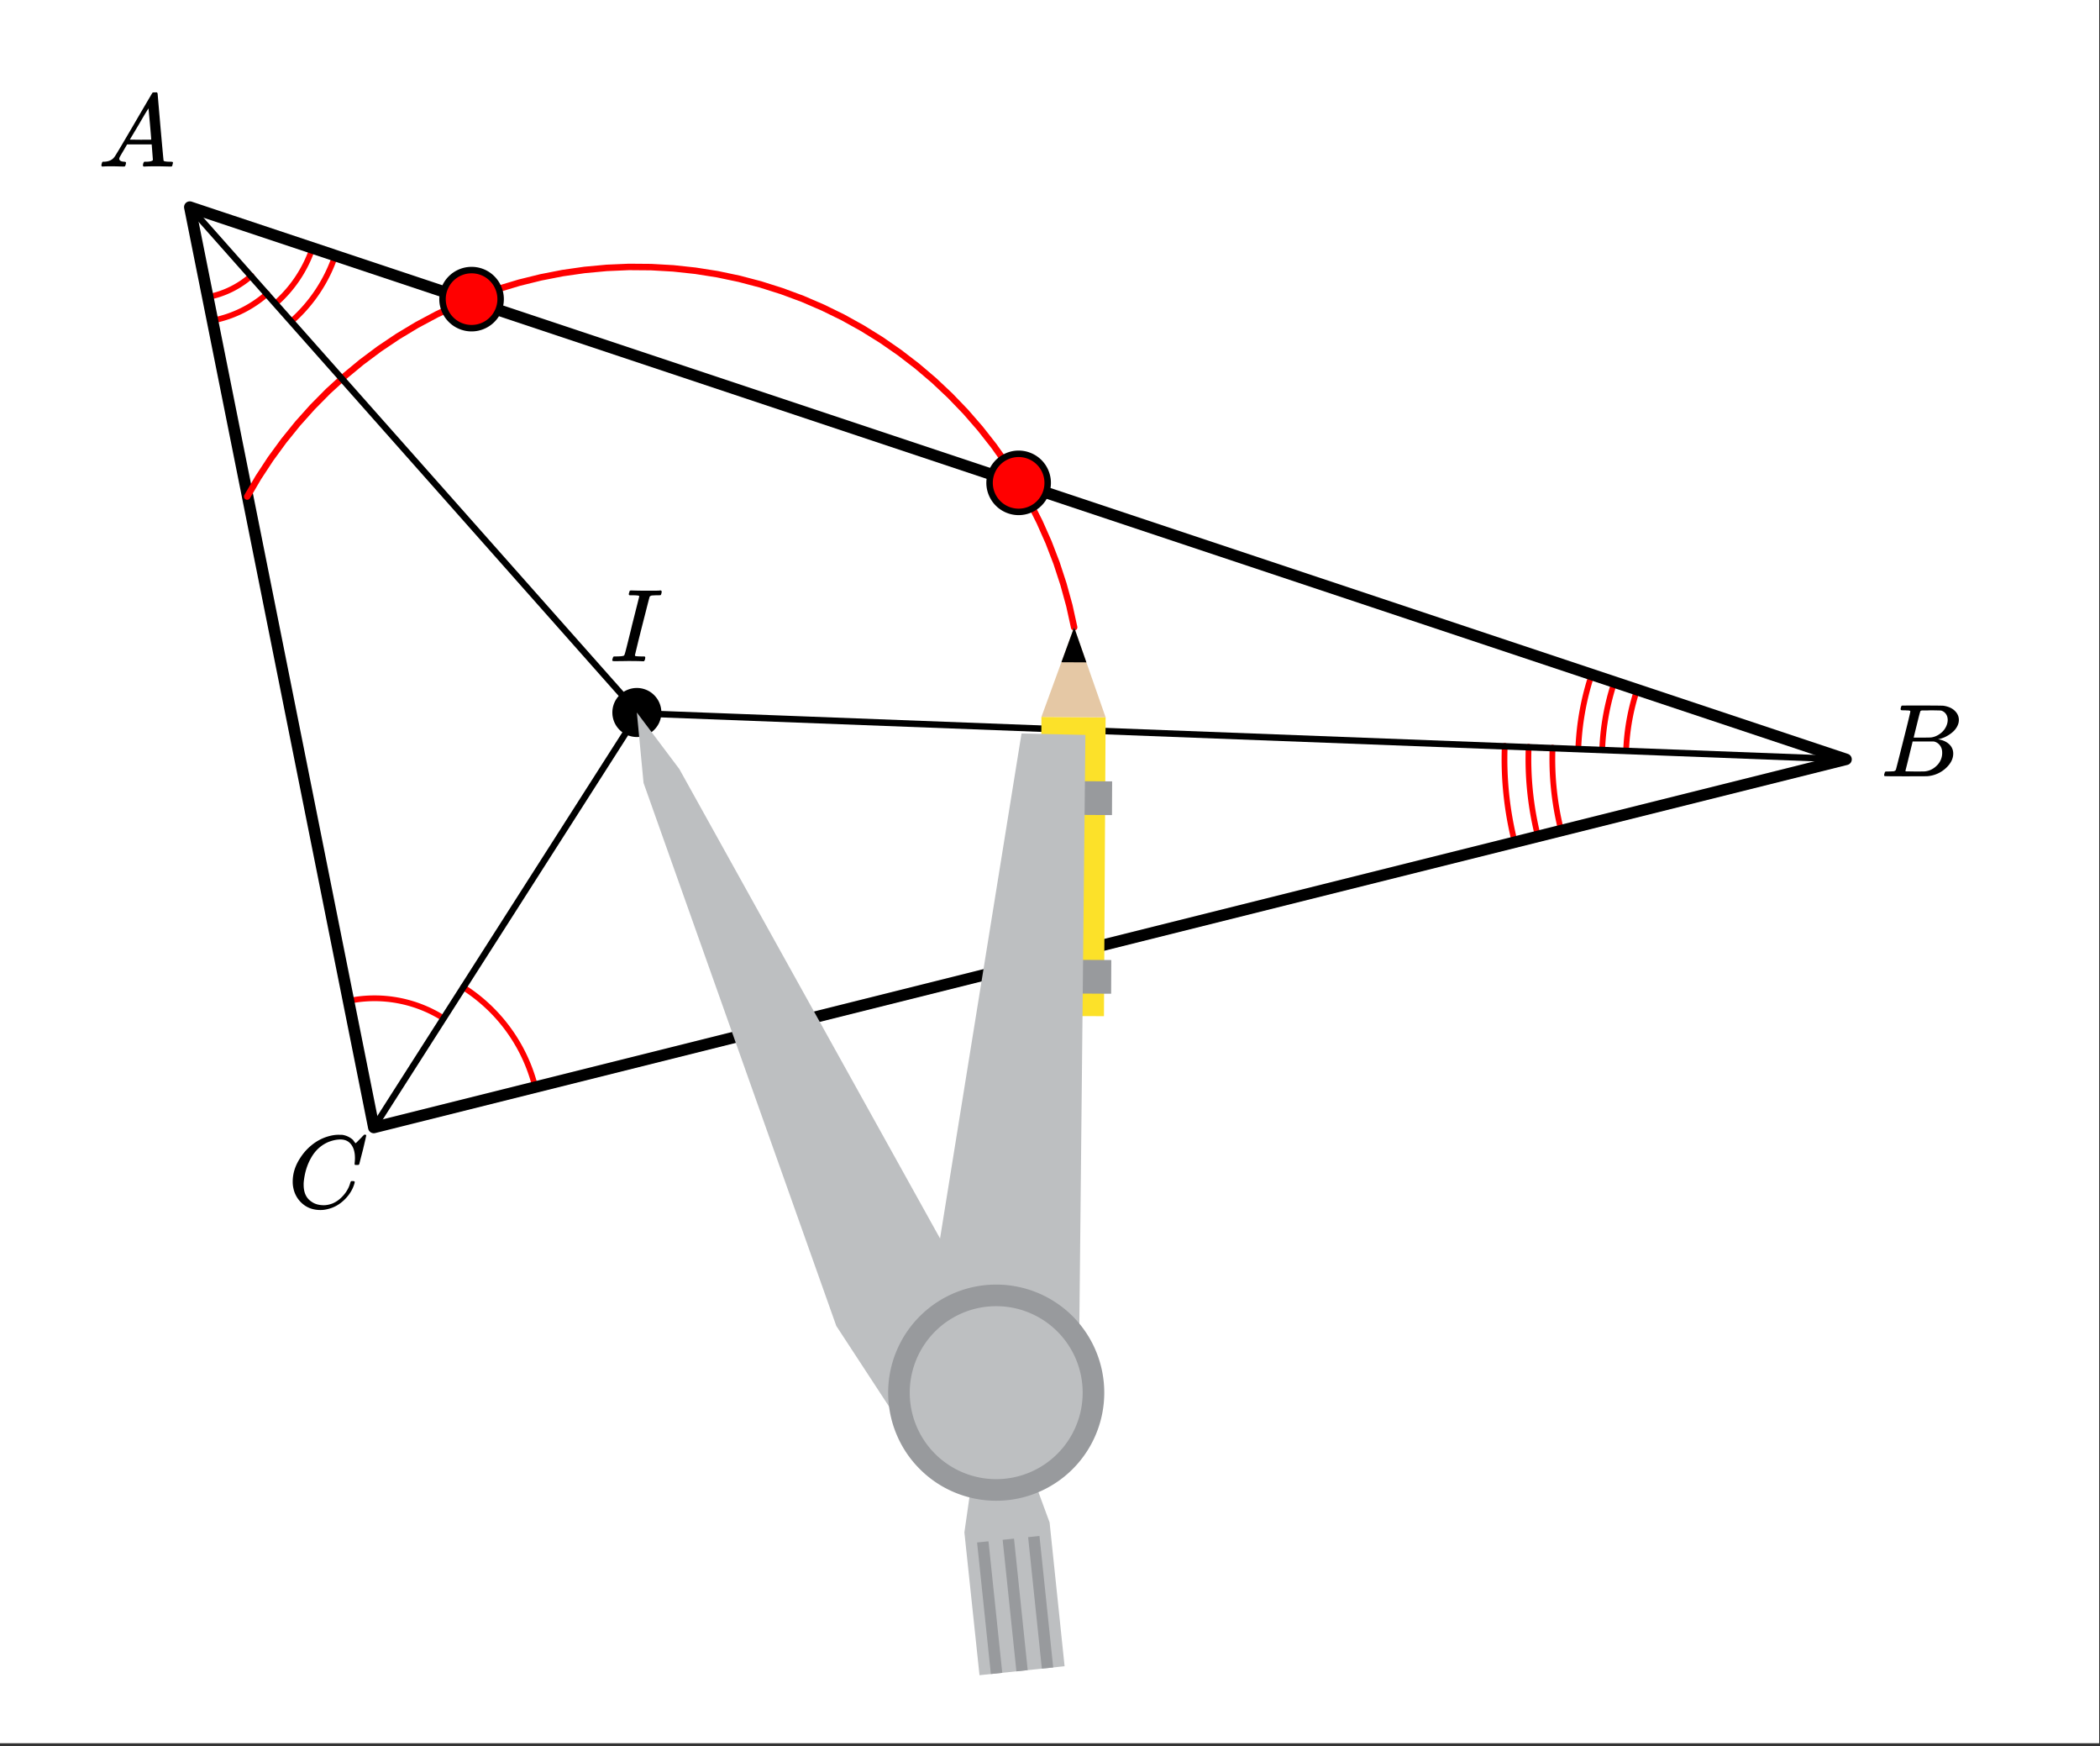
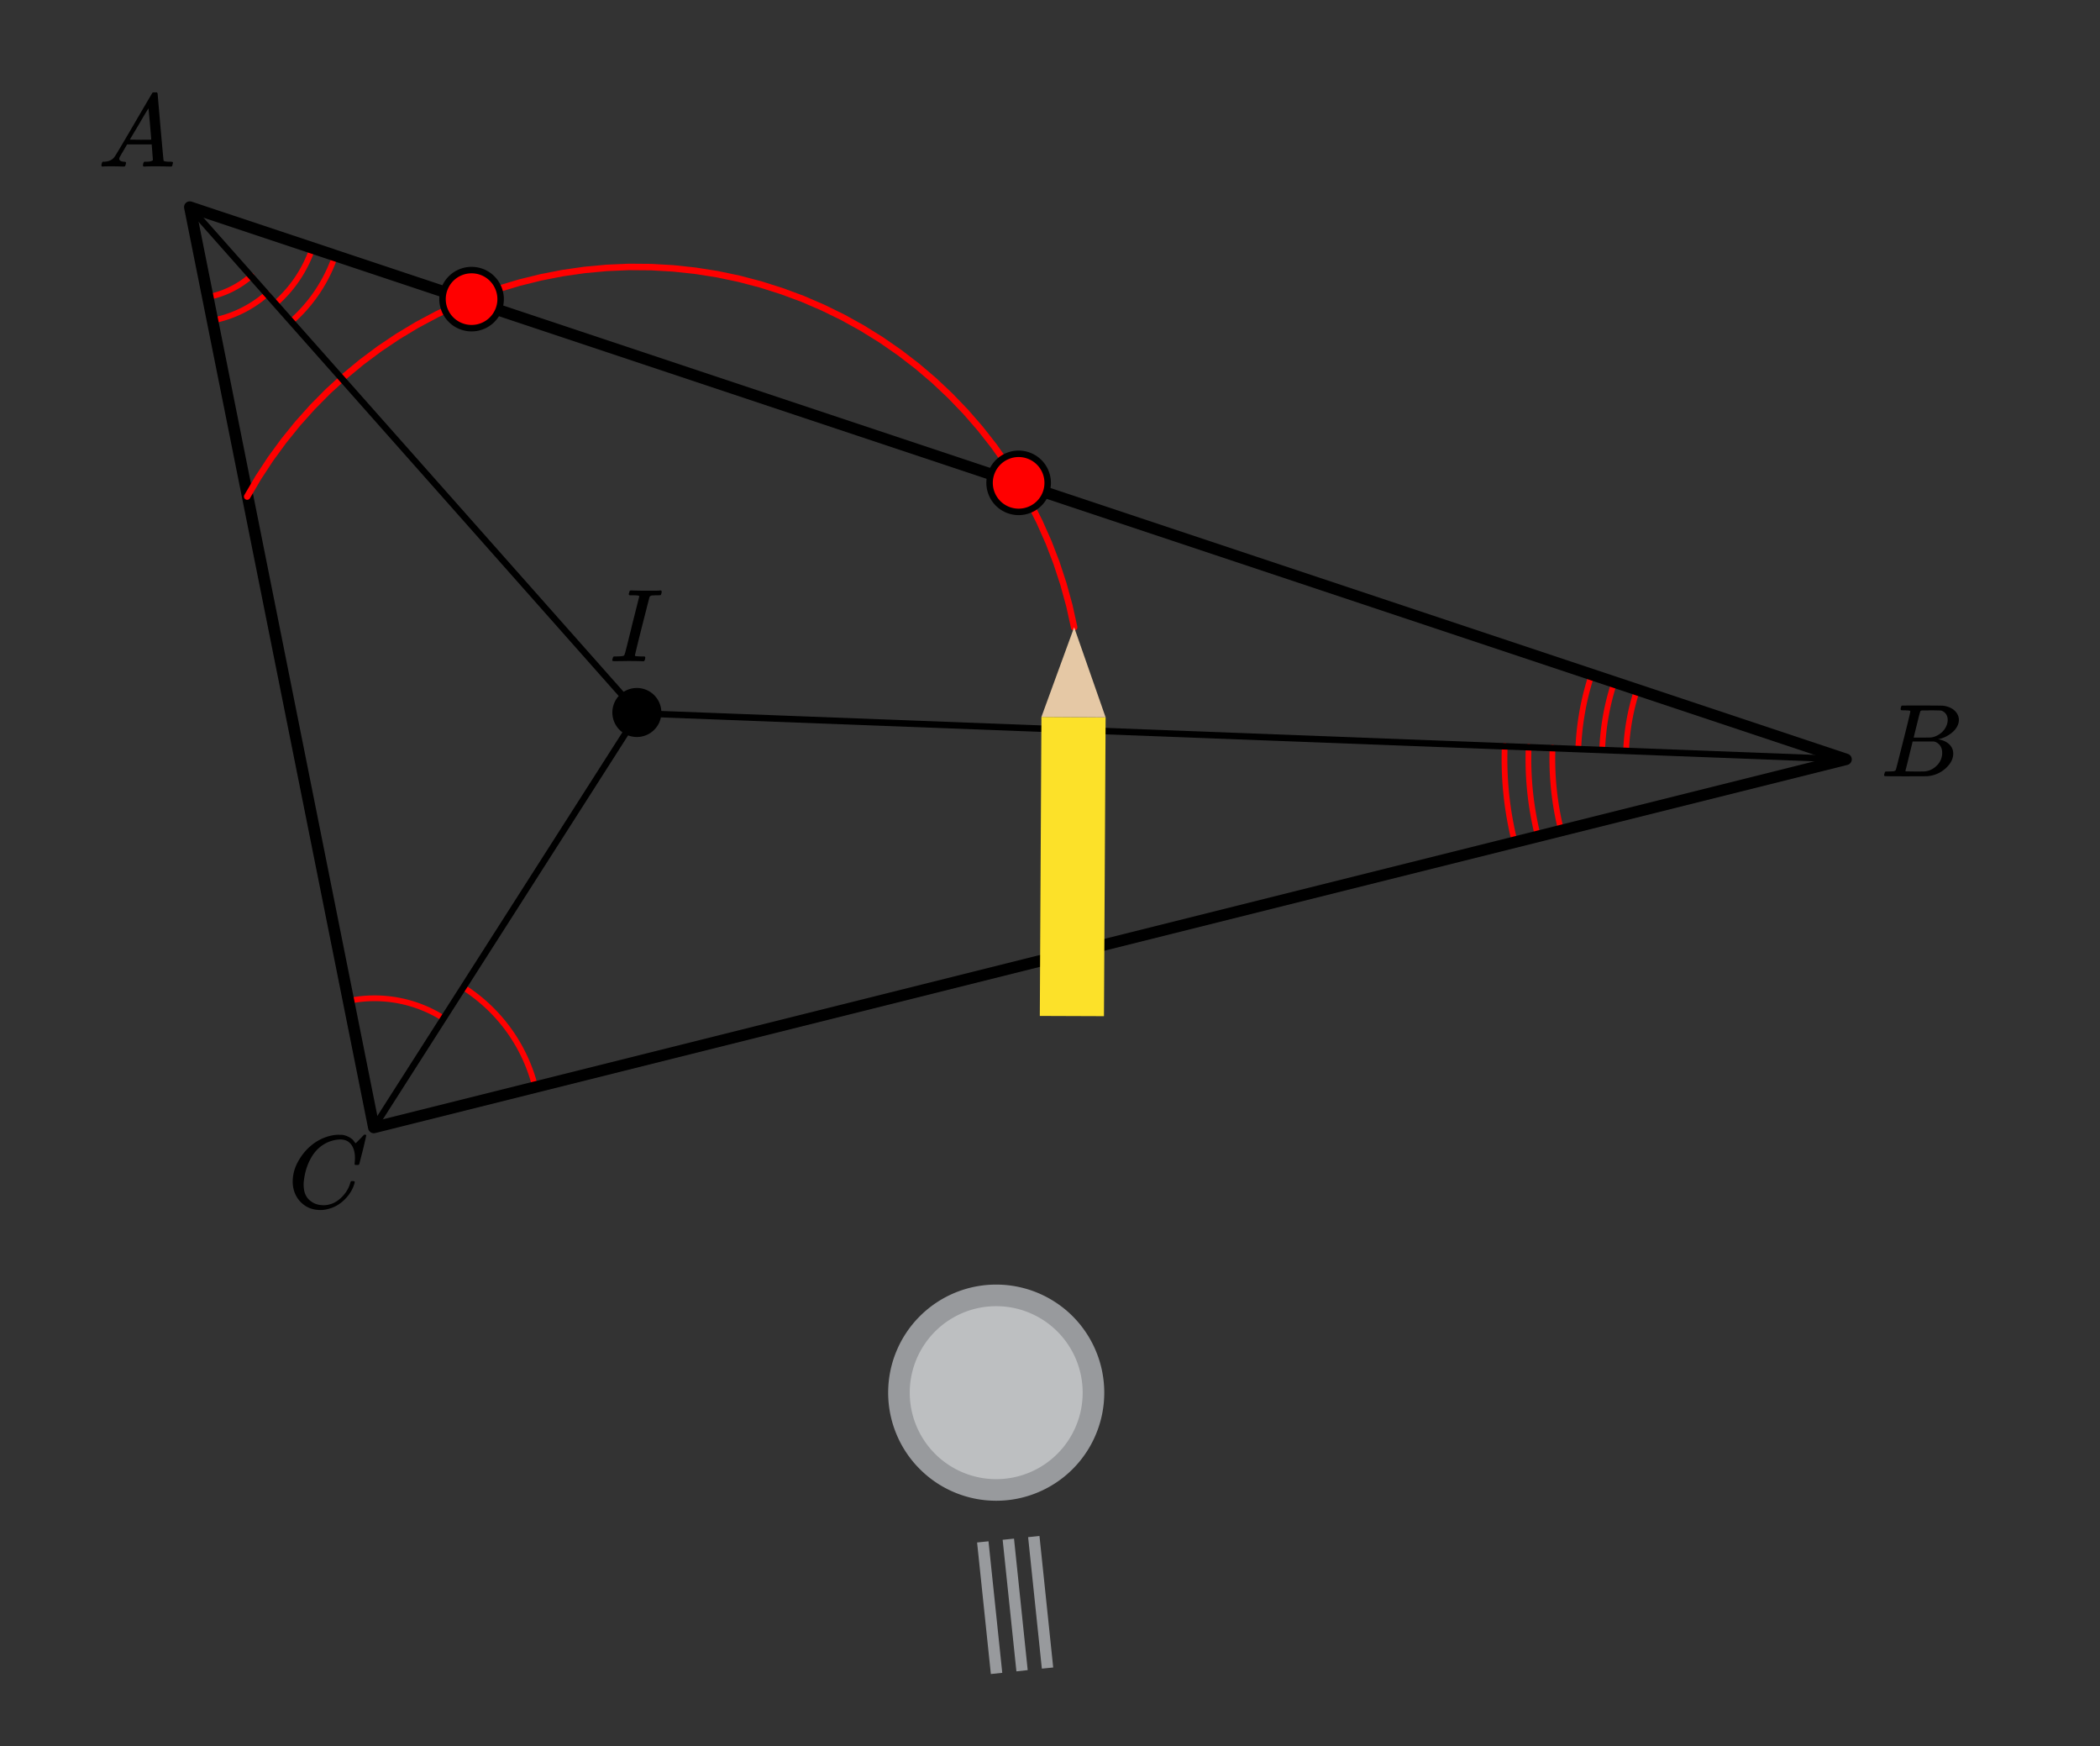
<svg xmlns="http://www.w3.org/2000/svg" xmlns:xlink="http://www.w3.org/1999/xlink" width="364.16" height="302.72" viewBox="0 0 273.12 227.04">
  <rect x="0" y="0" width="273.12" height="227.04" fill="#333333" stroke="none" />
  <defs>
    <symbol overflow="visible" id="b">
      <path d="M8.766-6.484c0-.739-.168-1.32-.5-1.75-.325-.426-.79-.641-1.391-.641-.48 0-1 .11-1.563.328-.968.418-1.726 1.117-2.265 2.094-.5.875-.813 1.902-.938 3.078a2.994 2.994 0 0 0-.015.39c0 1.024.344 1.758 1.031 2.204.426.304.957.453 1.594.453.332 0 .703-.07 1.11-.219.53-.219 1.007-.57 1.437-1.062.437-.5.734-1.04.89-1.625.04-.114.07-.18.094-.204.02-.019.086-.03.203-.03.188 0 .281.038.281.109 0 .023-.007.07-.015.14-.219.805-.653 1.524-1.297 2.156C6.773-.425 6.047-.016 5.234.173a3.682 3.682 0 0 1-.937.125C3.367.297 2.594.03 1.969-.5A3.566 3.566 0 0 1 .766-2.516a3.733 3.733 0 0 1-.094-.875c0-1.082.336-2.129 1.015-3.14a6.898 6.898 0 0 1 1.485-1.64A6.098 6.098 0 0 1 5.14-9.235c.53-.164 1.015-.25 1.453-.25.32 0 .515.007.578.015.531.094.984.32 1.36.672.007.024.038.07.093.14.063.075.11.137.14.188.04.055.067.078.079.078.031 0 .156-.113.375-.343l.187-.188.219-.219c.07-.082.117-.132.14-.156L9.97-9.5h.078c.125 0 .187.031.187.094 0 .043-.14.656-.421 1.844a166.04 166.04 0 0 0-.485 1.89.239.239 0 0 1-.078.094.858.858 0 0 1-.234.016h-.22a.671.671 0 0 1-.077-.079c0-.02.004-.101.015-.25.02-.175.032-.375.032-.593zm0 0" />
    </symbol>
    <symbol overflow="visible" id="c">
      <path d="M.563 0C.5-.063.469-.11.469-.14c0-.04.015-.118.047-.235.03-.113.054-.18.078-.203L.64-.625h.187c.633-.02 1.094-.242 1.375-.672.063-.05.879-1.422 2.453-4.11a642.833 642.833 0 0 1 2.39-4.077c.04-.082.083-.13.126-.141.039-.008.14-.016.297-.016h.234c.05.086.078.125.078.125l.375 4.36c.258 2.898.395 4.36.406 4.39.051.094.344.141.876.141.101 0 .175.008.218.016.04 0 .07.011.094.03.02.024.031.056.031.095a.983.983 0 0 1-.047.187c-.023.137-.046.219-.078.25-.023.031-.078.047-.172.047-.168 0-.437-.004-.812-.016-.367-.007-.664-.015-.89-.015-.845 0-1.4.011-1.657.031h-.156a.365.365 0 0 1-.094-.11c0-.019.008-.1.031-.25A.986.986 0 0 1 6-.577l.047-.047h.266c.488-.008.773-.082.859-.219l-.156-2.031H3.812l-.453.781c-.324.543-.492.836-.5.875a.404.404 0 0 0-.062.203c0 .23.207.36.625.391.164 0 .25.047.25.14a.915.915 0 0 1-.031.188.754.754 0 0 1-.094.25C3.523-.016 3.469 0 3.375 0c-.148 0-.387-.004-.719-.016-.336-.007-.586-.015-.75-.015C1.258-.031.848-.02.672 0zm6.39-3.5c0-.102-.058-.805-.172-2.11-.117-1.3-.18-1.952-.187-1.952l-.36.578c-.148.242-.43.718-.843 1.437L4.17-3.5l1.391.016c.926 0 1.391-.004 1.391-.016zm0 0" />
    </symbol>
    <symbol overflow="visible" id="d">
      <path d="M3.875-8.453c0-.008-.008-.02-.016-.031 0-.02-.011-.032-.03-.032-.024-.007-.044-.015-.063-.015a.156.156 0 0 0-.079-.016.392.392 0 0 0-.093-.015h-.219a.516.516 0 0 0-.125-.016h-.14c-.22 0-.352-.004-.391-.016a.126.126 0 0 1-.094-.078c-.023-.031-.016-.113.016-.25.039-.156.082-.242.125-.265.007-.008.593-.016 1.75-.016 2.32 0 3.546.012 3.671.031.626.094 1.11.309 1.454.64.363.345.546.747.546 1.204 0 .312-.09.621-.265.922-.2.355-.516.68-.953.968-.43.293-.883.493-1.36.594l-.14.032c.593.085 1.07.292 1.437.625.364.335.547.746.547 1.234 0 .648-.297 1.258-.89 1.828a3.969 3.969 0 0 1-2.47 1.11C6.032-.005 5.087 0 3.267 0 1.46 0 .55-.008.53-.031.488-.051.47-.086.47-.141c0-.062.008-.125.031-.187.04-.164.086-.258.14-.281a.857.857 0 0 1 .188-.016h.094c.238 0 .504-.008.797-.031a.41.41 0 0 0 .265-.172c.02-.031.336-1.274.954-3.735.624-2.457.937-3.753.937-3.89zm4.86 1.125c0-.3-.079-.563-.235-.781a1.131 1.131 0 0 0-.625-.438c-.063-.008-.477-.02-1.234-.031-.18 0-.368.008-.563.015H5.422c-.125.012-.203.043-.234.094-.032.031-.184.602-.454 1.703-.273 1.094-.414 1.672-.421 1.735h1.093c.719 0 1.133-.008 1.25-.032A2.493 2.493 0 0 0 7.688-5.5c.332-.227.585-.504.765-.828.188-.344.281-.676.281-1zm-.72 4.25c0-.395-.109-.723-.328-.985a1.279 1.279 0 0 0-.796-.468H4.17c0 .023-.077.351-.234.984L3.47-1.64l-.235.938c0 .043.051.062.157.062.113 0 .476.008 1.093.016.801 0 1.235-.004 1.297-.016.582-.062 1.098-.316 1.547-.765a2.279 2.279 0 0 0 .688-1.672zm0 0" />
    </symbol>
    <symbol overflow="visible" id="e">
      <path d="M.578-.016C.422-.016.344-.055.344-.14c0-.007.015-.07.047-.187C.43-.492.477-.586.53-.61a.794.794 0 0 1 .203-.016h.079c.539 0 .878-.031 1.015-.094.008 0 .02-.004.031-.015.04-.008.086-.11.141-.297.063-.188.285-1.067.672-2.64.101-.407.18-.727.234-.97.633-2.507.953-3.773.953-3.796-.023-.032-.03-.051-.03-.063-.095-.05-.415-.078-.954-.078h-.281c-.055-.04-.086-.078-.094-.11-.012-.03.004-.109.047-.234.031-.133.062-.219.094-.25.03-.02.109-.031.234-.031.645.023 1.297.031 1.953.031h.75c.57 0 .899-.008.984-.031h.125c.063.062.094.117.094.156 0 .031-.011.094-.031.188-.031.136-.063.218-.094.25-.031.023-.136.03-.312.03-.282 0-.57.013-.86.032a.572.572 0 0 0-.265.14c-.024.044-.196.7-.516 1.97a592.73 592.73 0 0 0-.953 3.765L3.297-.797c0 .074.031.117.094.125.093.024.343.04.75.047h.421c.051.063.079.105.079.125 0 .012-.012.094-.032.25a.69.69 0 0 1-.14.25H4.25c-.336-.02-.95-.031-1.844-.031-.219 0-.539.008-.953.015H.578zm0 0" />
    </symbol>
    <clipPath id="a">
-       <path d="M0 0h273v226.629H0zm0 0" />
-     </clipPath>
+       </clipPath>
  </defs>
  <g clip-path="url(#a)" fill="#fff">
    <path d="M0 0h273v226.629H0zm0 0" />
    <path d="M0 0h273v226.629H0zm0 0" />
  </g>
  <path d="M57.668 132.395a16.736 16.736 0 0 0-12.242-2.27M69.61 141.328a21.54 21.54 0 0 0-9.38-12.976M35.863 39.437a16.758 16.758 0 0 0 4.809-7.261M37.922 41.773a19.865 19.865 0 0 0 5.7-8.613M27.121 38.613a11.982 11.982 0 0 0 5.574-2.761M27.734 41.664a15.067 15.067 0 0 0 7.02-3.48M201.922 97.215a38.232 38.232 0 0 0 1.113 10.758M198.812 97.094a41.377 41.377 0 0 0 1.204 11.633M195.703 96.977A44.354 44.354 0 0 0 197 109.48M212.941 89.602a28.77 28.77 0 0 0-1.453 7.98M209.988 88.617a31.715 31.715 0 0 0-1.61 8.844M207.035 87.633a34.972 34.972 0 0 0-1.766 9.71" fill="none" stroke-linecap="round" stroke-linejoin="round" stroke="red" stroke-width=".748" />
  <path d="M24.684 26.926L240.09 98.73M240.09 98.73L48.617 146.598M48.617 146.598L24.684 26.926" fill="red" stroke-width="1.496" stroke-linecap="round" stroke="#000" />
  <path d="M83.77 101.719l24.683 70.308M108.453 172.027l9.723 14.211M118.176 186.238l11.219-5.234M129.395 181.004l6.73-10.473M136.125 170.531l-12.715-7.48M123.41 163.05l-35.152-62.823M88.258 100.227l-5.235-7.48M83.023 92.746l.747 8.973M126.402 191.473l-.746 7.48M125.656 198.953l1.496 18.7M127.152 217.652l11.22-.75M138.371 216.902l-1.496-18.695M136.875 198.207l-2.992-6.734M133.883 191.473l-4.488-10.47M129.395 181.004l-2.993 10.469M130.14 217.652l-1.492-17.203M127.152 200.45l1.496 17.202M132.387 217.652l1.496-.75M133.883 216.902l-2.246-17.199M131.637 199.703l-1.496.746M130.14 200.45l2.247 17.202M136.875 216.902l-1.496-17.199M133.883 199.703l1.496 17.2M139.867 81.527l-4.488 11.965M143.605 93.492l-3.738-11.965M139.867 81.527l-1.496 4.489M141.363 86.016l-1.496-4.489M140.613 181.75l.75-86.012M133.133 95.738l-13.461 80.028M119.672 175.766l9.723 5.238M129.395 181.004l11.218.746" fill="red" />
  <path d="M139.7 81.562l-.622-2.82-.766-2.785-.898-2.746-1.035-2.695-1.172-2.641-1.297-2.582-1.43-2.512-1.546-2.437-1.672-2.36-1.785-2.27-1.895-2.179-2.004-2.082-2.101-1.98-2.204-1.875-2.289-1.758-2.375-1.645-2.453-1.523-2.527-1.402-2.594-1.27-2.656-1.145-2.707-1.003-2.754-.872-2.793-.734-2.828-.594-2.856-.449-2.87-.308-2.887-.165-2.887-.023-2.887.125-2.875.266-2.86.41-2.835.554-2.805.692-2.77.832-2.718.969-2.672 1.105-2.613 1.235-2.547 1.363-2.473 1.488-2.398 1.61-2.317 1.73-2.226 1.84-2.133 1.949-2.031 2.055-1.926 2.152-1.816 2.246-1.704 2.332-1.586 2.414-1.46 2.492" fill="none" stroke-width=".841" stroke-linecap="round" stroke-linejoin="round" stroke="red" />
  <path d="M48.617 146.598l34.406-53.852M24.684 26.926l58.34 65.82M240.09 98.73L83.023 92.746" fill="none" stroke-width=".841" stroke="#000" />
  <path d="M85.594 92.64c0 .368-.07.72-.207 1.06-.14.339-.344.636-.602.898a2.74 2.74 0 0 1-.898.597c-.34.14-.692.211-1.059.211s-.719-.07-1.058-.21a2.74 2.74 0 0 1-.899-.598 2.793 2.793 0 0 1-.601-.899 2.808 2.808 0 0 1 0-2.117c.14-.34.343-.64.601-.898.258-.262.559-.461.899-.602.34-.14.69-.21 1.058-.21.367 0 .719.07 1.059.21.34.14.64.34.898.602a2.752 2.752 0 0 1 .809 1.957zm0 0" stroke-width=".841" stroke="#000" />
  <path d="M136.258 62.781a3.758 3.758 0 0 1-2.332 3.488 3.758 3.758 0 0 1-2.89 0 3.751 3.751 0 0 1-1.224-.816 3.758 3.758 0 0 1-.82-1.226 3.744 3.744 0 0 1 0-2.891c.192-.465.465-.871.82-1.227a3.751 3.751 0 0 1 1.223-.816 3.758 3.758 0 0 1 2.89 0 3.768 3.768 0 0 1 2.333 3.488zm0 0M65.11 38.895c0 .5-.098.98-.29 1.445-.191.46-.465.87-.816 1.222a3.758 3.758 0 0 1-1.227.82 3.758 3.758 0 0 1-2.89 0 3.718 3.718 0 0 1-1.227-.82 3.69 3.69 0 0 1-.816-1.222 3.687 3.687 0 0 1-.29-1.445c0-.504.094-.985.29-1.446.191-.465.46-.87.816-1.226a3.718 3.718 0 0 1 1.227-.82 3.74 3.74 0 0 1 1.445-.286 3.754 3.754 0 0 1 2.672 1.106c.351.355.625.761.816 1.226.192.461.29.942.29 1.446zm0 0" fill="red" stroke-width=".841" stroke="#000" />
-   <path d="M82.828 92.64l.871 9.157 25.067 70.601 9.285 14.188 11.515-5.512 6.848-10.398-13.223-7.973-34.836-62.707zm0 0M129.566 181.074l-3.015 10.317-1.125 7.855 1.965 18.566 11.066-1.167-1.95-18.696-2.26-6.14zm0 0" fill="#bdbfc1" />
  <path d="M127.078 200.555l1.79 17.105 1.484-.156-1.79-17.102zm0 0M130.402 200.207l1.79 17.106 1.468-.16-1.781-17.098zm0 0M133.715 199.863l1.785 17.094 1.477-.148-1.786-17.098zm0 0" fill="#989a9d" />
  <path d="M143.578 132.125l.215-38.86-8.348-.054-.21 38.883zm0 0" fill="#fce129" />
-   <path d="M143.793 93.266l-4.094-11.704-4.254 11.649zm0 0" fill="#e5c8a5" />
-   <path d="M141.293 86.121l-1.594-4.558-1.656 4.542zm0 0" />
-   <path d="M144.512 129.207l.02-4.383-5.313-.031-.239 4.383zm0 0M144.621 105.98l.02-4.386-5.309-.028-.238 4.38zm0 0" fill="#989a9d" />
-   <path d="M129.566 181.074l10.711.863.887-86.382-8.309-.184-12.921 80.063zm0 0" fill="#bdbfc1" />
+   <path d="M143.793 93.266l-4.094-11.704-4.254 11.649m0 0" fill="#e5c8a5" />
  <path d="M143.617 181.074a14.007 14.007 0 0 1-1.07 5.38 13.945 13.945 0 0 1-1.297 2.429 13.84 13.84 0 0 1-1.746 2.129 13.895 13.895 0 0 1-2.133 1.75c-.766.511-1.574.945-2.43 1.297a13.997 13.997 0 0 1-5.375 1.07 14.007 14.007 0 0 1-5.379-1.07 13.806 13.806 0 0 1-2.43-1.297 13.865 13.865 0 0 1-2.128-1.75 13.945 13.945 0 0 1-3.047-4.559 14.007 14.007 0 0 1-1.07-5.379c0-.922.09-1.836.27-2.742.179-.902.445-1.781.8-2.633.352-.855.785-1.664 1.297-2.43.512-.769 1.098-1.48 1.75-2.132a14.087 14.087 0 0 1 4.559-3.047 14.057 14.057 0 0 1 5.378-1.067c.922 0 1.836.09 2.739.27.906.18 1.785.445 2.636.797.856.355 1.664.789 2.43 1.3a13.87 13.87 0 0 1 3.879 3.88c.512.765.945 1.574 1.297 2.43.355.85.621 1.73.8 2.632.18.906.27 1.82.27 2.742zm0 0" fill="#989a9d" />
  <path d="M140.809 181.074a11.184 11.184 0 0 1-.856 4.305 11.21 11.21 0 0 1-2.437 3.648 11.225 11.225 0 0 1-7.95 3.293 11.184 11.184 0 0 1-4.304-.855 11.225 11.225 0 0 1-5.047-4.14 11.21 11.21 0 0 1-1.04-1.946 11.184 11.184 0 0 1-.855-4.305 11.145 11.145 0 0 1 .856-4.3 11.07 11.07 0 0 1 1.039-1.946 11.225 11.225 0 0 1 9.352-4.996c.738 0 1.468.07 2.19.215.727.144 1.43.355 2.11.64a11.225 11.225 0 0 1 5.047 4.14 11.242 11.242 0 0 1 1.895 6.246zm0 0" fill="#bdbfc1" />
  <use xlink:href="#b" x="37.397" y="157.031" />
  <use xlink:href="#c" x="12.715" y="21.653" />
  <use xlink:href="#d" x="244.578" y="100.935" />
  <use xlink:href="#e" x="79.282" y="85.976" />
</svg>